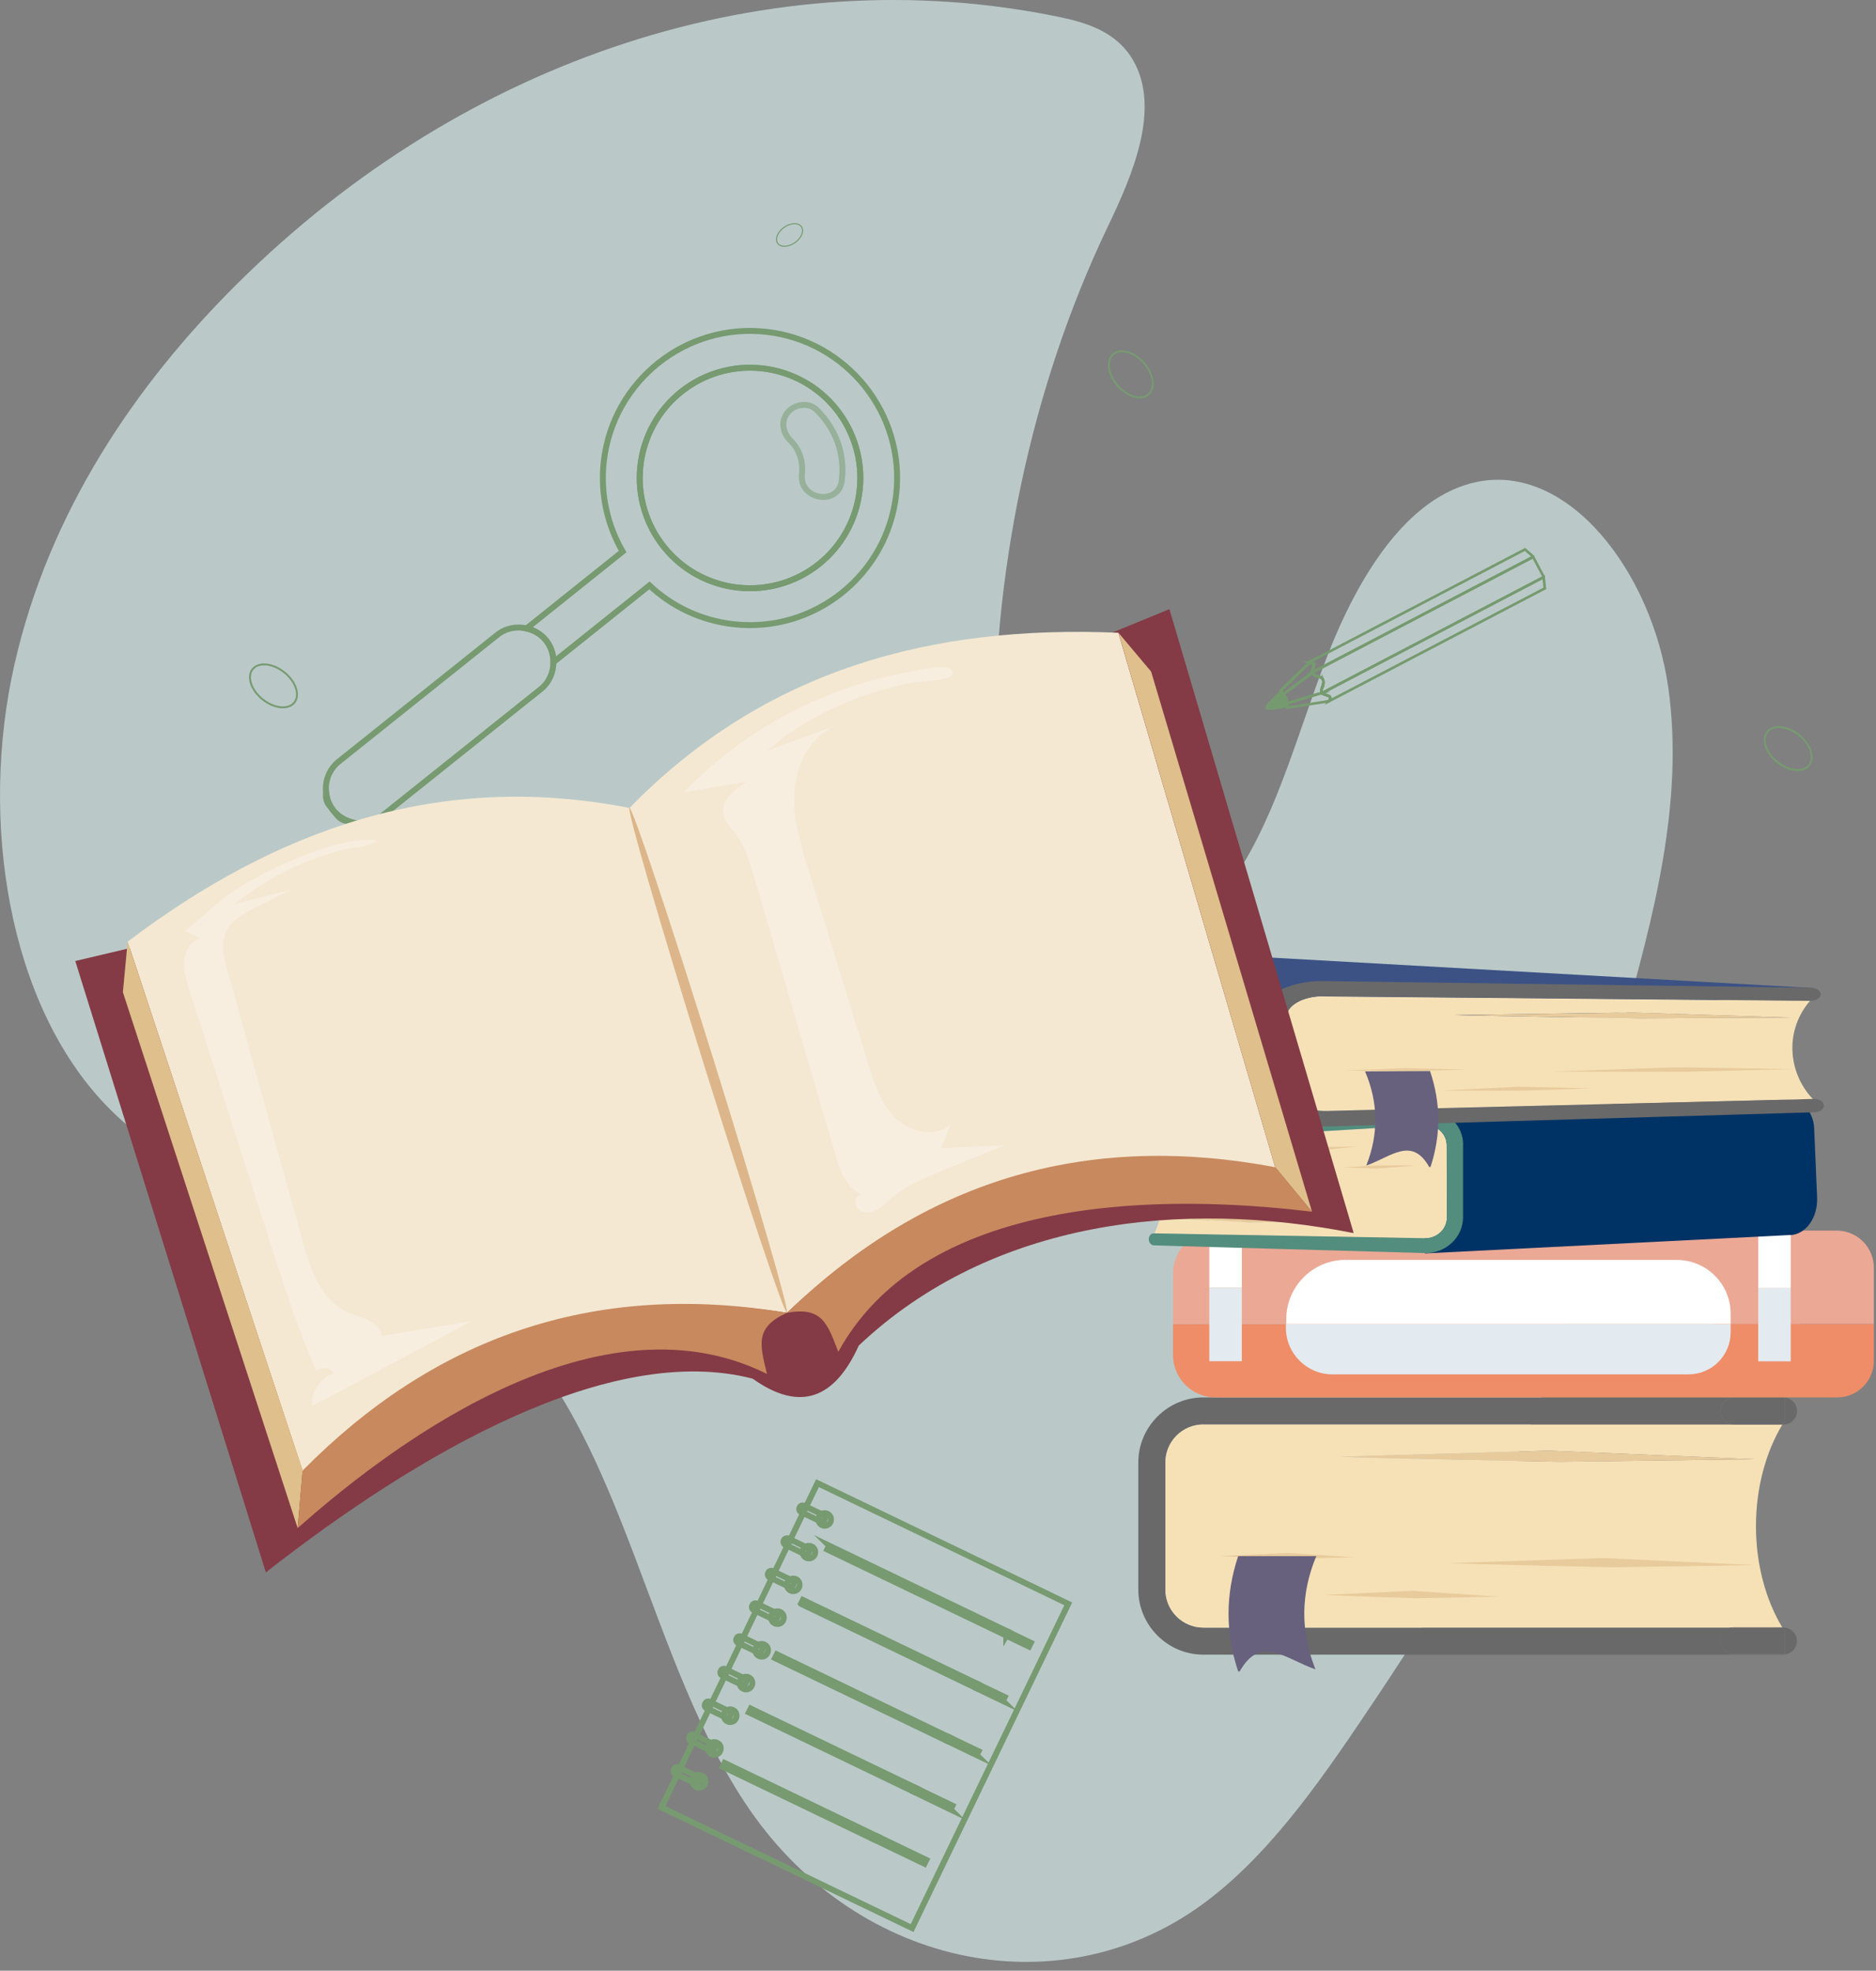
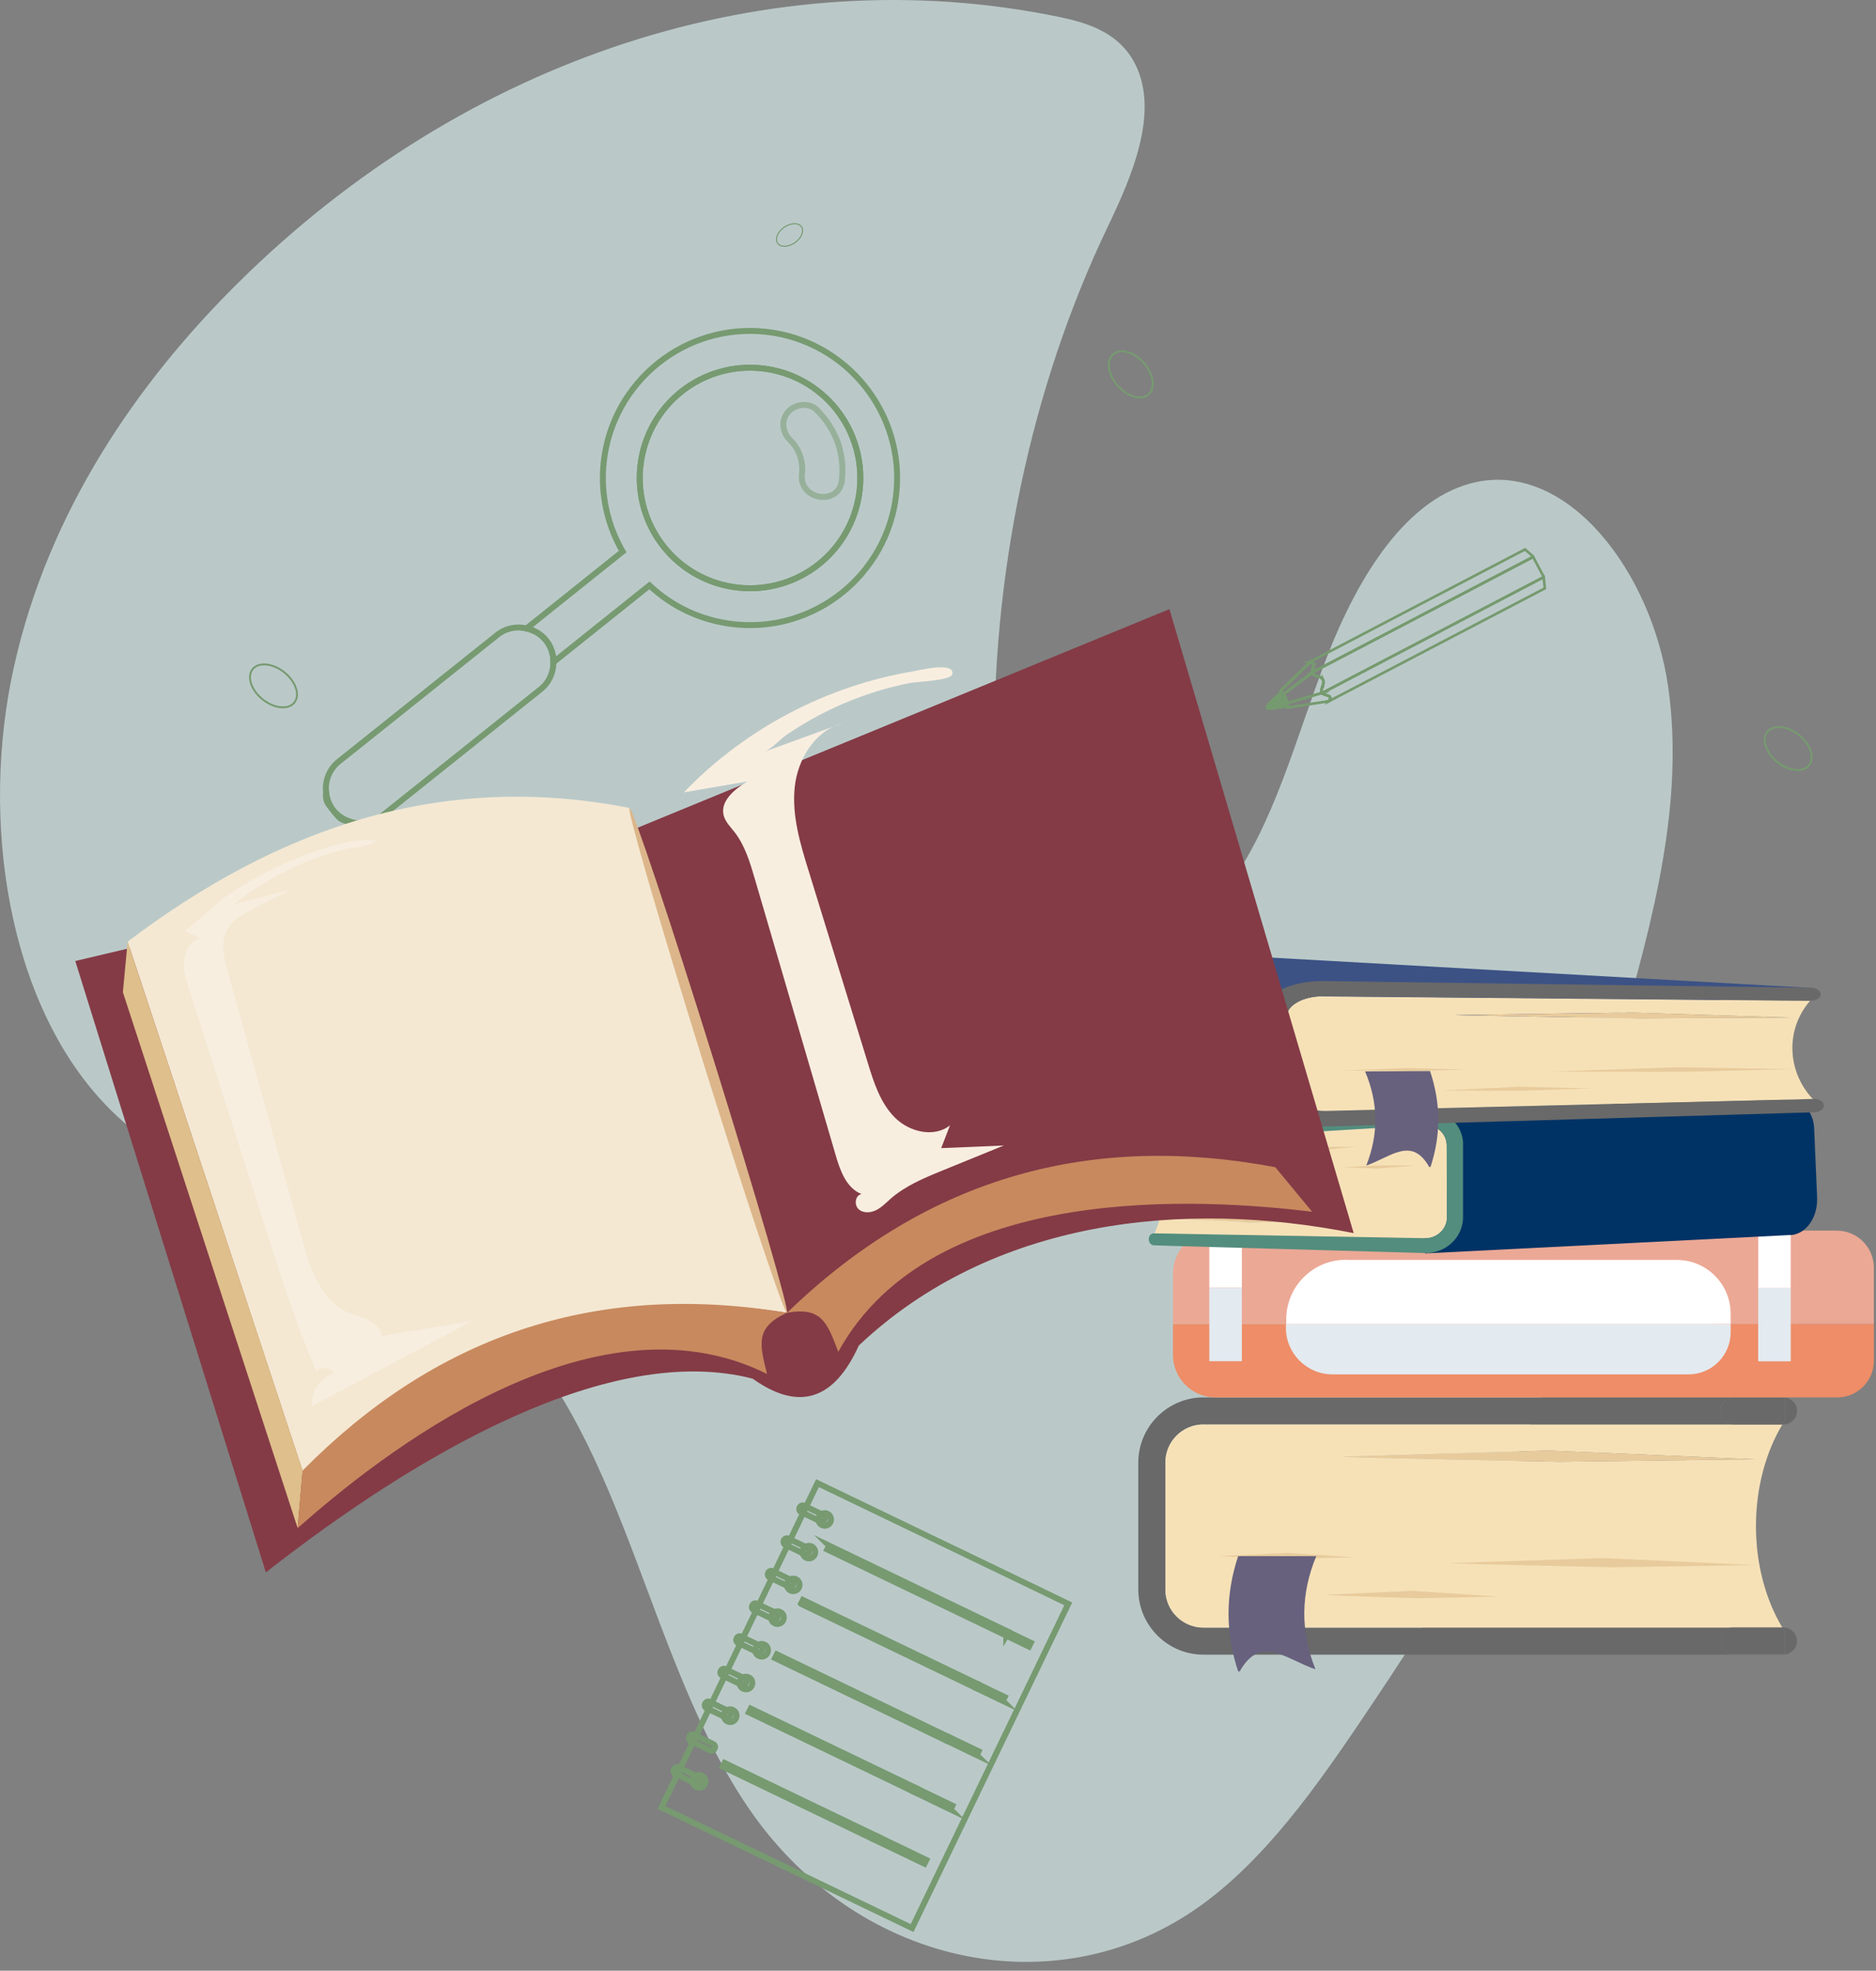
<svg xmlns="http://www.w3.org/2000/svg" width="158" height="166" viewBox="0 0 158 166" fill="none">
  <rect x="0" y="0" width="158" height="166" fill="#808080" stroke="none" />
  <g clip-path="url(#clip0_1552_7082)">
    <path d="M136.59 86.72C133.74 112.01 129 123.45 115.94 142.98C111.71 149.3 107.38 155.74 101.78 160.03C89.68 169.3 72.46 165.92 63.16 152.47C54.66 140.17 52.69 121.54 42.5 111.48C32.82 101.93 18.41 102.96 8.93 93.1C0.66 84.5 -1.73 69.05 1.2 56.05C4.12 43.05 11.53 32.29 19.95 23.93C39.23 4.78 65 -3.59 89.21 1.43C91.52 1.91 94.02 2.67 95.41 5.04C97.8 9.13 95.39 14.74 93.3 19.09C86.82 32.63 83.46 48.52 83.76 64.33C83.85 69.2 84.45 74.52 87.28 77.84C91.64 82.96 99.12 80.44 103.22 74.99C107.32 69.54 109.15 62.08 111.76 55.33C114.37 48.58 118.49 41.83 124.36 40.6C132.09 38.98 139.11 48.17 140.5 57.88C141.88 67.6 139.21 77.42 136.59 86.72Z" fill="#BAC9C8" />
    <path d="M103.15 133.26C103.41 133.35 114.43 133.69 114.43 133.69L124.57 133.48L113.86 132.75L103.15 133.26Z" fill="#E8CB9C" />
    <path d="M150.2 139.34H146.04C145.41 139.34 144.9 138.83 144.9 138.2C144.9 137.67 145.27 137.22 145.77 137.1H101.35C99.59 137.1 98.15 135.67 98.15 133.9V123.19C98.15 121.43 99.58 119.99 101.35 119.99H146.04C145.41 119.99 144.9 119.48 144.9 118.85C144.9 118.22 145.41 117.71 146.04 117.71H101.35C98.34 117.71 95.87 120.18 95.87 123.19V133.9C95.87 136.91 98.34 139.38 101.35 139.38H150.33V139.33C150.33 139.33 150.25 139.34 150.21 139.34H150.2Z" fill="#696969" />
    <path d="M150.33 117.71H150.21C150.21 117.71 150.29 117.71 150.33 117.72V117.71Z" fill="#696969" />
    <path d="M101.35 119.99C99.59 119.99 98.15 121.42 98.15 123.19V133.9C98.15 135.66 99.58 137.1 101.35 137.1H145.77C145.86 137.08 145.95 137.06 146.04 137.06H150.09C148.72 134.76 147.89 131.79 147.89 128.55C147.89 125.31 148.73 122.3 150.11 120H101.35V119.99ZM131.35 123.13C131.35 123.13 113.43 122.79 113 122.7L130.42 122.19L147.84 122.92L131.34 123.13H131.35Z" fill="#F6E1B7" />
    <path d="M113 122.7C113.43 122.79 131.35 123.13 131.35 123.13L147.85 122.92L130.43 122.19L113.01 122.7H113Z" fill="#E8CB9C" />
    <path d="M122.24 131.67C122.55 131.74 135.72 132.02 135.72 132.02L147.85 131.84L135.05 131.24L122.25 131.66L122.24 131.67Z" fill="#E8CB9C" />
    <path d="M111.63 134.34C111.81 134.4 119.32 134.63 119.32 134.63L126.23 134.49L118.93 134L111.63 134.34Z" fill="#E8CB9C" />
    <path d="M102.82 131.08C102.96 131.12 108.74 131.29 108.74 131.29L114.07 131.18L108.44 130.81L102.81 131.07L102.82 131.08Z" fill="#E8CB9C" />
    <path d="M150.11 119.99H150.21C150.84 119.99 151.35 119.48 151.35 118.85C151.35 118.26 150.9 117.78 150.33 117.72V119.65C150.26 119.76 150.18 119.87 150.11 119.99Z" fill="#696969" />
    <path d="M144.9 118.85C144.9 119.48 145.41 119.99 146.04 119.99H150.11C150.18 119.87 150.26 119.76 150.33 119.65V117.72C150.33 117.72 150.25 117.71 150.21 117.71H146.05C145.42 117.71 144.91 118.22 144.91 118.85H144.9Z" fill="#696969" />
    <path d="M150.2 137.09H150.1C150.17 137.21 150.25 137.32 150.32 137.43V139.36C150.89 139.3 151.34 138.82 151.34 138.23C151.34 137.6 150.83 137.09 150.2 137.09Z" fill="#696969" />
    <path d="M145.76 137.09C145.26 137.21 144.89 137.66 144.89 138.19C144.89 138.82 145.4 139.33 146.03 139.33H150.19C150.19 139.33 150.27 139.33 150.31 139.32V137.43C150.24 137.32 150.16 137.21 150.09 137.09H145.75H145.76Z" fill="#696969" />
    <path d="M145.76 137.09H150.1C150.1 137.09 150.09 137.06 150.08 137.05H146.03C145.93 137.05 145.84 137.07 145.76 137.09Z" fill="#F6E1B7" />
    <path d="M110.79 140.61C109.51 137.43 109.54 134.25 110.86 131.08H104.28C103.2 134.32 103.2 137.55 104.28 140.79H104.41C106.18 137.64 108.3 139.77 110.78 140.61H110.79Z" fill="#67617D" />
    <path d="M102.43 103.66H154.69C156.42 103.66 157.82 105.06 157.82 106.79V111.53H98.79V107.29C98.79 105.28 100.42 103.65 102.43 103.65V103.66Z" fill="#EBA895" />
    <path d="M147.92 106.62C149.91 106.62 151.52 108.24 151.52 110.22V111.53H144.31V110.22C144.31 108.23 145.93 106.62 147.91 106.62H147.92Z" fill="#EBA895" />
    <path d="M113.34 106.13H141.22C143.73 106.13 145.76 108.16 145.76 110.67V111.54H108.33V111.13C108.33 108.37 110.57 106.12 113.34 106.12V106.13Z" fill="white" />
    <path d="M98.79 111.54H157.82V114.63C157.82 116.33 156.44 117.71 154.74 117.71H102.37C100.39 117.71 98.79 116.1 98.79 114.13V111.55V111.54Z" fill="#EE8D67" />
    <path d="M144.32 111.54H151.53V112.28C151.53 114.27 149.91 115.88 147.93 115.88C145.94 115.88 144.33 114.26 144.33 112.28V111.54H144.32Z" fill="#EE8D67" />
    <path d="M108.3 111.54H145.76V112.22C145.76 114.18 144.17 115.77 142.21 115.77H112.22C110.06 115.77 108.3 114.01 108.3 111.85V111.53V111.54Z" fill="#E3EAF0" />
    <path d="M104.59 100.62H101.85V108.48H104.59V100.62Z" fill="white" />
    <path d="M150.82 100.641H148.08V108.501H150.82V100.641Z" fill="white" />
    <path d="M150.78 104.03L120.02 105.58L119.96 93.5L150.86 92.73C151.87 92.7 152.73 93.73 152.79 95.02L153.04 100.86C153.11 102.55 152.11 103.97 150.79 104.04L150.78 104.03Z" fill="#003365" />
    <path d="M118.93 96.98C118.78 96.94 112.83 97.02 112.83 97.02L107.85 97.35L113.13 97.5L118.93 96.98Z" fill="#E8CB9C" />
    <path d="M120.01 104.31C121.03 104.33 121.87 103.54 121.87 102.55L121.85 96.49C121.85 95.48 120.99 94.72 119.96 94.78L98.69 96.07C98.69 96.07 98.62 96.09 98.58 96.09L97.01 96.19C97.56 97.21 97.92 98.55 97.96 100.04C98 101.53 97.72 102.88 97.22 103.91L98.79 103.94L120.01 104.32V104.31ZM104.87 102.52C104.87 102.52 113.42 102.73 113.64 102.78L105.29 102.98L98.06 102.59L104.87 102.52Z" fill="#F6E1B7" />
    <path d="M113.64 102.781C113.42 102.731 104.87 102.521 104.87 102.521L98.06 102.591L105.29 102.981L113.64 102.781Z" fill="#E8CB9C" />
    <path d="M108.98 98.21C108.83 98.18 102.88 98.26 102.88 98.26L97.95 98.52L103.18 98.62L108.98 98.21Z" fill="#E8CB9C" />
    <path d="M114.28 96.6C114.19 96.57 110.37 96.64 110.37 96.64L107.07 96.87L110.56 96.95L114.28 96.59V96.6Z" fill="#E8CB9C" />
    <path d="M119.13 98.18C119.05 98.16 115.84 98.18 115.84 98.18L113.03 98.33L116 98.43L119.13 98.19V98.18Z" fill="#E8CB9C" />
    <path d="M123.23 96.43C123.23 94.69 121.73 93.37 119.95 93.49L96.88 95.13C96.66 95.17 96.5 95.4 96.51 95.67C96.51 95.96 96.72 96.18 96.96 96.16H97L98.68 96.06L119.95 94.77C120.98 94.71 121.84 95.48 121.84 96.48L121.86 102.54C121.86 103.53 121.02 104.32 120 104.3L98.78 103.92L97.21 103.89H97.17C96.93 103.89 96.75 104.11 96.75 104.39C96.75 104.65 96.93 104.87 97.15 104.9C97.17 104.9 97.18 104.9 97.2 104.9L98.8 104.95L119.99 105.55C121.75 105.6 123.22 104.24 123.22 102.53V96.4L123.23 96.43Z" fill="#538D7D" />
    <path d="M98.69 96.07L97.01 96.17C97.01 96.17 97.01 96.18 97.01 96.19L98.58 96.09C98.58 96.09 98.65 96.08 98.69 96.07Z" fill="#F6E1B7" />
    <path d="M152.58 83.22L103.26 80.45L103.46 89.46L152.58 83.22Z" fill="#3C5285" />
    <path d="M113.44 91.39C113.7 91.43 123.97 91.44 123.97 91.44L132.78 91.17L123.44 90.94L113.44 91.39Z" fill="#E8CB9C" />
    <path d="M111.46 83.92C109.72 83.9 108.31 84.71 108.34 85.72L108.52 91.84C108.55 92.85 110 93.63 111.74 93.59L149.52 92.66C149.59 92.65 149.65 92.64 149.72 92.64L152.67 92.57C151.65 91.48 151.01 90.04 150.96 88.46C150.91 86.88 151.48 85.42 152.44 84.31L149.48 84.28L111.45 83.93L111.46 83.92ZM138.21 85.78C138.21 85.78 122.9 85.55 122.51 85.5L137.45 85.29L150.86 85.71L138.21 85.78Z" fill="#F6E1B7" />
    <path d="M122.51 85.5C122.9 85.55 138.21 85.78 138.21 85.78L150.86 85.71L137.45 85.29L122.51 85.5Z" fill="#E8CB9C" />
    <path d="M130.78 90.26C131.05 90.29 141.82 90.28 141.82 90.28L150.99 90.06L141.28 89.9L130.79 90.26H130.78Z" fill="#E8CB9C" />
    <path d="M121.44 91.85C121.6 91.88 128.3 91.87 128.3 91.87L134.18 91.68L127.96 91.54L121.45 91.85H121.44Z" fill="#E8CB9C" />
    <path d="M113.08 90.171C113.21 90.191 118.72 90.221 118.72 90.221L123.6 90.101L118.43 89.971L113.07 90.181L113.08 90.171Z" fill="#E8CB9C" />
    <path d="M153.6 93.1C153.6 92.8 153.22 92.561 152.77 92.57H152.7H152.69L149.54 92.65L111.76 93.581C110.02 93.621 108.57 92.841 108.54 91.831L108.36 85.71C108.33 84.701 109.74 83.9 111.48 83.91L149.51 84.26L152.47 84.29H152.54C152.99 84.29 153.35 84.05 153.34 83.751C153.34 83.471 153 83.231 152.59 83.201C152.56 83.201 152.53 83.201 152.5 83.201L149.47 83.16L111.44 82.641C108.45 82.6 106 83.99 106.05 85.721L106.23 91.891C106.28 93.63 108.81 94.971 111.8 94.891L152.9 93.691C153.31 93.65 153.62 93.41 153.61 93.121L153.6 93.1Z" fill="#696969" />
    <path d="M149.53 92.651L152.68 92.571H152.69C152.69 92.571 152.68 92.561 152.67 92.551L149.72 92.621C149.65 92.621 149.58 92.631 149.52 92.641L149.53 92.651Z" fill="#F6E1B7" />
    <path d="M115.07 98.18C116.12 95.53 116.09 92.89 114.97 90.25L120.44 90.22C121.35 92.91 121.37 95.6 120.48 98.3H120.37C118.89 95.68 117.13 97.47 115.07 98.18Z" fill="#67617D" />
    <path d="M71.542 44.285C73.763 39.659 71.814 34.109 67.189 31.889C62.563 29.668 57.014 31.617 54.793 36.242C52.572 40.867 54.521 46.417 59.146 48.638C63.771 50.858 69.321 48.91 71.542 44.285Z" stroke="#779A71" stroke-width="0.5" stroke-miterlimit="10" />
    <path d="M28.43 68.711C28.66 69.001 29.01 69.161 29.36 69.171C28.87 68.991 28.42 68.691 28.07 68.261L28.43 68.711Z" stroke="#779A71" stroke-width="0.5" stroke-miterlimit="10" />
    <path d="M27.71 67.811L28.07 68.261C27.72 67.831 27.53 67.321 27.47 66.801C27.41 67.141 27.47 67.511 27.71 67.801V67.811Z" stroke="#779A71" stroke-width="0.5" stroke-miterlimit="10" />
    <path d="M75.48 41.641C76.24 34.851 71.33 28.711 64.54 27.951C57.75 27.191 51.61 32.101 50.85 38.891C50.55 41.621 51.16 44.251 52.44 46.461L44.34 52.941C44.97 53.081 45.56 53.411 45.99 53.951C46.42 54.491 46.62 55.141 46.61 55.781L54.7 49.311C56.58 51.081 59.03 52.271 61.79 52.581C68.58 53.341 74.72 48.431 75.48 41.641ZM62.14 49.491C57.04 48.921 53.37 44.331 53.94 39.231C54.51 34.131 59.1 30.461 64.2 31.031C69.3 31.601 72.97 36.191 72.4 41.291C71.83 46.391 67.24 50.061 62.14 49.491Z" stroke="#779A71" stroke-width="0.5" stroke-miterlimit="10" />
    <path d="M46.61 55.771C46.61 55.131 46.42 54.481 45.99 53.941C45.56 53.401 44.97 53.071 44.34 52.931C43.5 52.741 42.59 52.911 41.88 53.481L28.53 64.151C27.71 64.811 27.34 65.831 27.47 66.811C27.53 67.331 27.73 67.831 28.07 68.271C28.42 68.701 28.87 69.001 29.36 69.181C30.29 69.521 31.36 69.391 32.18 68.731L45.53 58.061C46.25 57.491 46.61 56.641 46.61 55.781V55.771Z" stroke="#779A71" stroke-width="0.5" stroke-miterlimit="10" />
    <path opacity="0.52" d="M68.74 34.491C68.09 33.851 66.89 34.061 66.35 34.731C65.72 35.491 65.93 36.481 66.59 37.121C67.33 37.851 67.66 38.921 67.54 39.941C67.29 42.111 70.64 42.651 70.9 40.471C71.17 38.191 70.38 36.091 68.75 34.491H68.74Z" stroke="#779A71" stroke-width="0.5" stroke-miterlimit="10" />
    <path d="M86.8 133.571L68.85 124.931L55.71 152.251L68.16 158.241L76.82 162.411L89.97 135.101L86.8 133.571Z" stroke="#779A71" stroke-width="0.5" stroke-miterlimit="10" />
    <path d="M69.46 128.521C69.753 128.521 69.99 128.284 69.99 127.991C69.99 127.698 69.753 127.461 69.46 127.461C69.167 127.461 68.93 127.698 68.93 127.991C68.93 128.284 69.167 128.521 69.46 128.521Z" stroke="#779A71" stroke-width="0.5" stroke-miterlimit="10" />
    <path d="M69.32 127.603L67.734 126.84C67.589 126.77 67.416 126.831 67.347 126.975L67.342 126.984C67.273 127.129 67.333 127.302 67.478 127.371L69.064 128.134C69.208 128.204 69.381 128.143 69.451 127.999L69.455 127.99C69.525 127.846 69.464 127.672 69.32 127.603Z" stroke="#779A71" stroke-width="0.5" stroke-miterlimit="10" />
    <path d="M68.13 131.271C68.423 131.271 68.66 131.034 68.66 130.741C68.66 130.448 68.423 130.211 68.13 130.211C67.837 130.211 67.6 130.448 67.6 130.741C67.6 131.034 67.837 131.271 68.13 131.271Z" stroke="#779A71" stroke-width="0.5" stroke-miterlimit="10" />
    <path d="M67.993 130.368L66.407 129.604C66.263 129.535 66.09 129.596 66.02 129.74L66.016 129.749C65.946 129.893 66.007 130.066 66.151 130.136L67.737 130.899C67.882 130.969 68.055 130.908 68.124 130.764L68.129 130.755C68.198 130.61 68.138 130.437 67.993 130.368Z" stroke="#779A71" stroke-width="0.5" stroke-miterlimit="10" />
    <path d="M66.81 134.031C67.103 134.031 67.34 133.793 67.34 133.501C67.34 133.208 67.103 132.971 66.81 132.971C66.517 132.971 66.28 133.208 66.28 133.501C66.28 133.793 66.517 134.031 66.81 134.031Z" stroke="#779A71" stroke-width="0.5" stroke-miterlimit="10" />
    <path d="M66.672 133.109L65.086 132.345C64.942 132.276 64.769 132.337 64.699 132.481L64.695 132.49C64.625 132.634 64.686 132.808 64.83 132.877L66.416 133.64C66.561 133.71 66.734 133.649 66.803 133.505L66.808 133.496C66.877 133.351 66.817 133.178 66.672 133.109Z" stroke="#779A71" stroke-width="0.5" stroke-miterlimit="10" />
    <path d="M65.25 136.741C65.52 136.871 65.84 136.761 65.96 136.491C66.09 136.221 65.98 135.901 65.71 135.781C65.44 135.661 65.12 135.761 65 136.031C64.87 136.301 64.98 136.621 65.25 136.741Z" stroke="#779A71" stroke-width="0.5" stroke-miterlimit="10" />
    <path d="M63.385 135.194L63.346 135.275C63.286 135.399 63.339 135.549 63.463 135.608L65.121 136.406C65.245 136.466 65.395 136.414 65.455 136.289L65.494 136.208C65.553 136.084 65.501 135.934 65.377 135.874L63.719 135.077C63.594 135.017 63.445 135.069 63.385 135.194Z" stroke="#779A71" stroke-width="0.5" stroke-miterlimit="10" />
    <path d="M63.92 139.491C64.19 139.621 64.51 139.511 64.63 139.241C64.76 138.971 64.65 138.651 64.38 138.531C64.11 138.401 63.79 138.511 63.67 138.781C63.54 139.051 63.65 139.371 63.92 139.491Z" stroke="#779A71" stroke-width="0.5" stroke-miterlimit="10" />
    <path d="M62.065 137.965L62.026 138.046C61.966 138.171 62.019 138.32 62.143 138.38L63.801 139.178C63.925 139.238 64.075 139.185 64.135 139.061L64.174 138.98C64.234 138.855 64.181 138.706 64.057 138.646L62.399 137.848C62.274 137.788 62.125 137.841 62.065 137.965Z" stroke="#779A71" stroke-width="0.5" stroke-miterlimit="10" />
    <path d="M62.6 142.251C62.87 142.381 63.19 142.271 63.31 142.001C63.44 141.731 63.33 141.411 63.06 141.291C62.79 141.161 62.47 141.271 62.35 141.541C62.22 141.811 62.33 142.131 62.6 142.251Z" stroke="#779A71" stroke-width="0.5" stroke-miterlimit="10" />
    <path d="M60.731 140.707L60.692 140.788C60.632 140.913 60.684 141.062 60.809 141.122L62.467 141.92C62.591 141.98 62.74 141.928 62.8 141.803L62.839 141.722C62.899 141.598 62.847 141.448 62.722 141.388L61.064 140.59C60.94 140.531 60.791 140.583 60.731 140.707Z" stroke="#779A71" stroke-width="0.5" stroke-miterlimit="10" />
    <path d="M61.27 145.001C61.54 145.131 61.86 145.021 61.98 144.751C62.11 144.481 62 144.161 61.73 144.041C61.46 143.911 61.14 144.021 61.02 144.291C60.9 144.561 61 144.881 61.27 145.001Z" stroke="#779A71" stroke-width="0.5" stroke-miterlimit="10" />
    <path d="M59.412 143.465L59.373 143.546C59.313 143.671 59.366 143.82 59.49 143.88L61.148 144.678C61.273 144.737 61.422 144.685 61.482 144.561L61.521 144.479C61.581 144.355 61.528 144.206 61.404 144.146L59.746 143.348C59.621 143.288 59.472 143.341 59.412 143.465Z" stroke="#779A71" stroke-width="0.5" stroke-miterlimit="10" />
-     <path d="M59.94 147.761C60.21 147.891 60.53 147.781 60.65 147.511C60.78 147.241 60.67 146.921 60.4 146.801C60.13 146.671 59.81 146.781 59.69 147.051C59.57 147.321 59.67 147.641 59.94 147.761Z" stroke="#779A71" stroke-width="0.5" stroke-miterlimit="10" />
    <path d="M58.094 146.236L58.055 146.317C57.995 146.441 58.047 146.591 58.172 146.65L59.829 147.449C59.954 147.509 60.103 147.456 60.163 147.332L60.202 147.251C60.262 147.126 60.21 146.977 60.085 146.917L58.427 146.119C58.303 146.059 58.154 146.111 58.094 146.236Z" stroke="#779A71" stroke-width="0.5" stroke-miterlimit="10" />
    <path d="M58.65 150.531C58.92 150.661 59.24 150.551 59.36 150.281C59.49 150.011 59.38 149.691 59.11 149.571C58.84 149.441 58.52 149.551 58.4 149.821C58.28 150.091 58.38 150.411 58.65 150.531Z" stroke="#779A71" stroke-width="0.5" stroke-miterlimit="10" />
    <path d="M56.791 148.99L56.752 149.071C56.692 149.195 56.744 149.344 56.869 149.404L58.527 150.202C58.651 150.262 58.801 150.209 58.861 150.085L58.9 150.004C58.959 149.879 58.907 149.73 58.783 149.67L57.124 148.873C57 148.813 56.851 148.865 56.791 148.99Z" stroke="#779A71" stroke-width="0.5" stroke-miterlimit="10" />
    <path d="M69.83 130.2L69.67 130.52L84.74 137.77C84.8 137.67 84.87 137.56 84.93 137.46L69.82 130.19L69.83 130.2Z" stroke="#779A71" stroke-width="0.5" stroke-miterlimit="10" />
    <path d="M84.75 137.78L86.66 138.7L86.82 138.38L84.94 137.48C84.88 137.58 84.81 137.69 84.75 137.79V137.78Z" stroke="#779A71" stroke-width="0.5" stroke-miterlimit="10" />
    <path d="M84.46 143.271L84.62 142.951L82.39 141.881C82.33 141.991 82.27 142.091 82.22 142.201L84.47 143.281L84.46 143.271Z" stroke="#779A71" stroke-width="0.5" stroke-miterlimit="10" />
    <path d="M67.47 135.101L82.21 142.191C82.27 142.081 82.33 141.98 82.38 141.87L67.62 134.771L67.46 135.09L67.47 135.101Z" stroke="#779A71" stroke-width="0.5" stroke-miterlimit="10" />
    <path d="M82.26 147.84L82.42 147.52L79.92 146.32C79.86 146.42 79.8 146.53 79.74 146.63L82.27 147.85L82.26 147.84Z" stroke="#779A71" stroke-width="0.5" stroke-miterlimit="10" />
    <path d="M65.27 139.671L79.73 146.631C79.79 146.531 79.85 146.421 79.91 146.321L65.43 139.351L65.27 139.671Z" stroke="#779A71" stroke-width="0.5" stroke-miterlimit="10" />
    <path d="M63.07 144.241L76.97 150.931C77.04 150.831 77.11 150.731 77.18 150.631L63.23 143.921L63.07 144.241Z" stroke="#779A71" stroke-width="0.5" stroke-miterlimit="10" />
    <path d="M80.06 152.421L80.22 152.101L77.19 150.641C77.12 150.741 77.05 150.841 76.98 150.941L80.07 152.431L80.06 152.421Z" stroke="#779A71" stroke-width="0.5" stroke-miterlimit="10" />
    <path d="M77.86 156.991L78.02 156.671L73.86 154.671C73.77 154.761 73.68 154.851 73.59 154.941L77.86 156.991Z" stroke="#779A71" stroke-width="0.5" stroke-miterlimit="10" />
    <path d="M60.87 148.821L73.59 154.941C73.68 154.851 73.77 154.761 73.86 154.671L61.03 148.501L60.87 148.821Z" stroke="#779A71" stroke-width="0.5" stroke-miterlimit="10" />
    <path d="M150.82 108.5H148.08V114.67H150.82V108.5Z" fill="#E3EAF0" />
    <path d="M104.59 108.49H101.85V114.66H104.59V108.49Z" fill="#E3EAF0" />
    <path d="M6.34 80.951L53.56 69.781L98.49 51.31L114.01 103.871C99.65 101.021 83.59 102.701 72.33 113.341C70.32 117.781 67.42 119.001 63.39 116.131C51.39 113.021 35.23 122.391 22.39 132.451L6.34 80.951Z" fill="#843B46" />
-     <path d="M53.02 68.061L66.28 110.581C77.99 99.521 91.68 95.341 107.47 98.571L94.19 53.301C78.56 52.631 64.42 56.341 53.01 68.071L53.02 68.061Z" fill="#F4E8D3" />
-     <path d="M96.95 56.571L94.2 53.301L107.4 98.321L110.5 102.071L96.95 56.571Z" fill="#DFBF8B" />
    <path d="M70.6 113.871C69.67 111.411 69.19 110.061 66.29 110.581C78.32 98.921 92.16 95.441 107.41 98.321L110.51 102.071C101.61 100.991 78.58 99.361 70.6 113.871Z" fill="#C8895E" />
    <path d="M53.02 68.06L66.28 110.58C50.36 108.14 36.72 112.48 25.56 124.12L10.75 79.32C23.23 69.88 36.97 64.9 53.02 68.06Z" fill="#F4E8D3" />
    <path d="M10.35 83.58L10.75 79.32L25.49 123.87L25.07 128.72L10.35 83.58Z" fill="#DFBF8B" />
    <path d="M64.6 115.74C63.97 113.19 63.59 111.81 66.28 110.58C49.75 107.82 36.39 112.83 25.49 123.87L25.07 128.72C31.78 122.77 49.79 108.34 64.61 115.74H64.6Z" fill="#C8895E" />
    <path d="M64.3 63.351L70.94 60.931C68.63 61.541 67.17 63.961 66.93 66.331C66.69 68.701 67.39 71.061 68.1 73.341C69.77 78.751 71.43 84.161 73.1 89.571C73.6 91.211 74.15 92.911 75.36 94.131C76.57 95.351 78.67 95.861 80.01 94.791C79.76 95.431 79.52 96.071 79.27 96.711C81.03 96.641 82.78 96.571 84.54 96.491C82.82 97.191 81.11 97.891 79.39 98.591C77.84 99.221 76.26 99.881 75 100.981C74.61 101.331 74.24 101.721 73.76 101.951C73.28 102.181 72.66 102.201 72.29 101.831C71.92 101.461 72.04 100.671 72.56 100.581C71.29 100.091 70.76 98.611 70.38 97.301C68.11 89.541 65.84 81.781 63.57 74.021C63.16 72.631 62.74 71.201 61.84 70.061C61.5 69.631 61.09 69.221 60.95 68.691C60.64 67.481 61.86 66.481 62.93 65.831C61.15 66.131 59.37 66.441 57.6 66.741C62.73 61.401 69.6 57.771 76.9 56.551C77.37 56.471 80.42 55.701 80.21 56.781C80.1 57.341 77.21 57.411 76.58 57.541C73.7 58.121 70.91 59.151 68.35 60.591C67.63 61.001 66.93 61.431 66.24 61.901C65.66 62.301 64.97 63.111 64.33 63.341L64.3 63.351Z" fill="#F8EEE0" />
    <path d="M66.276 110.582C66.514 110.508 63.736 100.926 60.073 89.179C56.41 77.432 53.248 67.969 53.011 68.043C52.773 68.117 55.551 77.7 59.214 89.447C62.877 101.193 66.039 110.656 66.276 110.582Z" fill="#DCB68A" />
    <path d="M19.7 76.171C21.29 75.77 22.88 75.361 24.47 74.96C23.47 75.471 22.46 75.971 21.46 76.481C20.52 76.951 19.52 77.49 19.06 78.441C18.56 79.481 18.86 80.71 19.17 81.82C21.27 89.391 23.37 96.951 25.47 104.52C26.12 106.87 27 109.5 29.22 110.52C29.79 110.78 30.41 110.91 30.97 111.19C31.53 111.47 32.06 111.92 32.17 112.54C34.69 112.12 37.21 111.7 39.73 111.28C35.24 113.67 30.76 116.06 26.27 118.44C26.19 117.26 26.98 116.08 28.09 115.69C27.85 115.17 27.03 115.07 26.66 115.5C25.1 111.96 23.91 108.26 22.73 104.58C20.47 97.501 18.2 90.421 15.94 83.341C15.69 82.55 15.43 81.74 15.51 80.921C15.59 80.1 16.08 79.251 16.87 79.031C16.43 78.82 16 78.611 15.56 78.41C15.66 78.46 18.64 75.781 19 75.531C20.27 74.641 21.62 73.861 23.02 73.191C25.47 72.031 28.95 70.57 31.71 70.77C31.17 71.371 29.71 71.35 28.95 71.55C27.83 71.841 26.72 72.21 25.65 72.66C23.51 73.55 21.49 74.74 19.68 76.201L19.7 76.171Z" fill="#F8EEE0" />
    <path d="M111.35 58.37C111.46 58.55 111.91 58.55 112 58.7C112.07 58.8 112.02 58.93 111.92 59.07L130.11 49.56L130.01 48.62L111.35 58.38V58.37Z" stroke="#769A6F" stroke-width="0.22" stroke-miterlimit="10" />
    <path d="M110.3 55.79C110.3 55.79 110.38 55.81 110.41 55.82C110.41 55.82 110.43 55.82 110.44 55.82C110.46 55.82 110.48 55.83 110.5 55.84C110.5 55.84 110.51 55.84 110.52 55.85C110.53 55.85 110.55 55.87 110.56 55.87C110.56 55.87 110.56 55.87 110.58 55.88C110.59 55.88 110.6 55.9 110.61 55.91C110.61 55.91 110.61 55.91 110.61 55.92C110.61 55.93 110.62 55.94 110.63 55.95C110.63 55.95 110.63 55.95 110.63 55.96C110.63 55.97 110.63 55.99 110.63 56C110.63 56.16 110.46 56.38 110.51 56.63L129.12 46.9V46.88L128.44 46.28L110.28 55.77L110.3 55.79Z" stroke="#769A6F" stroke-width="0.22" stroke-miterlimit="10" />
    <path d="M110.53 56.65C110.53 56.65 110.53 56.67 110.53 56.68C110.56 56.77 110.62 56.82 110.71 56.87C110.77 56.9 110.85 56.93 110.92 56.95C110.94 56.95 110.97 56.97 111 56.97C111.05 56.99 111.1 57 111.15 57.02C111.17 57.02 111.2 57.04 111.22 57.05C111.29 57.08 111.34 57.12 111.38 57.17C111.41 57.2 111.43 57.24 111.44 57.29C111.47 57.36 111.47 57.44 111.47 57.51C111.47 57.58 111.45 57.66 111.42 57.73C111.38 57.87 111.32 58.01 111.3 58.14C111.3 58.22 111.3 58.3 111.35 58.37L130.01 48.61V48.59L129.13 46.92L110.52 56.65H110.53Z" stroke="#769A6F" stroke-width="0.22" stroke-miterlimit="10" />
    <path d="M108.43 59.59C108.46 59.52 108.45 59.44 108.41 59.36C108.39 59.32 108.36 59.29 108.33 59.26C108.41 59.13 108.43 58.96 108.33 58.78C108.25 58.63 108.14 58.55 108.02 58.52C108.02 58.52 108.02 58.52 108.02 58.51C108.02 58.45 108.02 58.38 107.98 58.31C107.95 58.25 107.9 58.2 107.85 58.17L106.76 59.23C106.44 59.63 106.53 59.82 107.06 59.8L111.71 59.1L108.43 59.6V59.59Z" fill="#769A6F" />
    <path d="M112 58.7C112.07 58.8 112.02 58.93 111.92 59.07C112.02 58.94 112.08 58.81 112 58.7Z" stroke="#769A6F" stroke-width="0.22" stroke-miterlimit="10" />
    <path d="M111.71 59.09L111.92 59.06L111.71 59.09Z" stroke="#769A6F" stroke-width="0.22" stroke-miterlimit="10" />
    <path d="M110.61 55.92C110.61 55.92 110.61 55.92 110.61 55.93C110.61 55.93 110.61 55.93 110.61 55.92Z" stroke="#769A6F" stroke-width="0.22" stroke-miterlimit="10" />
    <path d="M110.63 55.971C110.63 55.971 110.63 55.971 110.63 55.981C110.63 55.981 110.63 55.981 110.63 55.971Z" stroke="#769A6F" stroke-width="0.22" stroke-miterlimit="10" />
    <path d="M110.5 55.851C110.5 55.851 110.51 55.851 110.52 55.861C110.52 55.861 110.51 55.861 110.5 55.851Z" stroke="#769A6F" stroke-width="0.22" stroke-miterlimit="10" />
    <path d="M110.57 55.88C110.57 55.88 110.57 55.88 110.59 55.89C110.59 55.89 110.59 55.89 110.57 55.88Z" stroke="#769A6F" stroke-width="0.22" stroke-miterlimit="10" />
    <path d="M110.42 55.81C110.42 55.81 110.44 55.81 110.45 55.81C110.45 55.81 110.43 55.81 110.42 55.81Z" stroke="#769A6F" stroke-width="0.22" stroke-miterlimit="10" />
    <path d="M110.53 56.68C110.53 56.68 110.53 56.66 110.53 56.65C110.53 56.65 110.53 56.67 110.53 56.68Z" stroke="#769A6F" stroke-width="0.22" stroke-miterlimit="10" />
    <path d="M111.21 57.05C111.28 57.08 111.33 57.12 111.37 57.17C111.33 57.12 111.27 57.08 111.21 57.05Z" stroke="#769A6F" stroke-width="0.22" stroke-miterlimit="10" />
    <path d="M111.46 57.511C111.46 57.581 111.44 57.661 111.41 57.731C111.43 57.661 111.45 57.591 111.46 57.511Z" stroke="#769A6F" stroke-width="0.22" stroke-miterlimit="10" />
    <path d="M110.71 56.87C110.77 56.9 110.85 56.93 110.92 56.95" stroke="#769A6F" stroke-width="0.22" stroke-miterlimit="10" />
    <path d="M111.14 57.021C111.14 57.021 111.04 56.991 110.99 56.971C111.04 56.991 111.09 57.001 111.14 57.021Z" stroke="#769A6F" stroke-width="0.22" stroke-miterlimit="10" />
    <path d="M111.3 58.131C111.31 58.001 111.37 57.871 111.42 57.721C111.38 57.861 111.32 58.001 111.3 58.131Z" stroke="#769A6F" stroke-width="0.22" stroke-miterlimit="10" />
    <path d="M111.33 58.38L111.36 58.37H111.35L111.33 58.38Z" stroke="#769A6F" stroke-width="0.22" stroke-miterlimit="10" />
    <path d="M111.43 57.29C111.43 57.29 111.4 57.2 111.37 57.17C111.33 57.12 111.27 57.08 111.21 57.05C111.19 57.04 111.16 57.03 111.14 57.02C111.09 57 111.04 56.99 110.99 56.97C110.96 56.97 110.94 56.95 110.91 56.95C110.84 56.93 110.76 56.9 110.7 56.87C110.62 56.83 110.55 56.77 110.52 56.68C110.52 56.67 110.52 56.66 110.52 56.65L110.45 56.7L108.01 58.51C108.01 58.51 108.01 58.51 108.01 58.52C108.13 58.55 108.25 58.63 108.32 58.78C108.41 58.96 108.39 59.13 108.32 59.26L111.32 58.37H111.34C111.29 58.29 111.28 58.21 111.29 58.12C111.3 57.99 111.36 57.86 111.41 57.71C111.43 57.64 111.45 57.57 111.46 57.49C111.46 57.42 111.46 57.34 111.43 57.27V57.29Z" stroke="#769A6F" stroke-width="0.22" stroke-miterlimit="10" />
    <path d="M112 58.7C111.92 58.55 111.46 58.55 111.35 58.37C111.46 58.55 111.91 58.55 112 58.7Z" stroke="#769A6F" stroke-width="0.22" stroke-miterlimit="10" />
    <path d="M112 58.7C111.92 58.55 111.46 58.55 111.35 58.37H111.33L108.33 59.27C108.36 59.29 108.39 59.33 108.41 59.37C108.45 59.45 108.46 59.53 108.43 59.6L111.71 59.1L111.92 59.07C112.02 58.94 112.08 58.81 112 58.7Z" stroke="#769A6F" stroke-width="0.22" stroke-miterlimit="10" />
    <path d="M107.855 58.17L110.093 55.996L107.855 58.17Z" stroke="#769A6F" stroke-width="0.22" stroke-miterlimit="10" />
    <path d="M110.58 55.9C110.58 55.9 110.6 55.92 110.61 55.93C110.61 55.93 110.59 55.91 110.58 55.9Z" stroke="#769A6F" stroke-width="0.22" stroke-miterlimit="10" />
    <path d="M110.53 55.86C110.53 55.86 110.56 55.88 110.57 55.88C110.56 55.88 110.54 55.86 110.53 55.86Z" stroke="#769A6F" stroke-width="0.22" stroke-miterlimit="10" />
    <path d="M110.44 55.82C110.44 55.82 110.48 55.83 110.5 55.84C110.48 55.84 110.46 55.82 110.44 55.82Z" stroke="#769A6F" stroke-width="0.22" stroke-miterlimit="10" />
    <path d="M110.134 55.762L110.273 56.028L110.134 55.762Z" stroke="#769A6F" stroke-width="0.22" stroke-miterlimit="10" />
    <path d="M110.42 55.81C110.42 55.81 110.35 55.79 110.31 55.78C110.31 55.78 110.39 55.8 110.42 55.81Z" stroke="#769A6F" stroke-width="0.22" stroke-miterlimit="10" />
    <path d="M110.64 55.98C110.64 55.98 110.64 56.011 110.64 56.02C110.64 56.011 110.64 55.99 110.64 55.98Z" stroke="#769A6F" stroke-width="0.22" stroke-miterlimit="10" />
    <path d="M110.53 56.651C110.48 56.401 110.65 56.181 110.65 56.02" stroke="#769A6F" stroke-width="0.22" stroke-miterlimit="10" />
    <path d="M110.62 55.94C110.62 55.94 110.63 55.96 110.64 55.97C110.64 55.96 110.63 55.95 110.62 55.94Z" stroke="#769A6F" stroke-width="0.22" stroke-miterlimit="10" />
    <path d="M110.64 55.98C110.64 55.98 110.64 55.98 110.64 55.971C110.64 55.961 110.63 55.95 110.62 55.941C110.62 55.941 110.62 55.941 110.62 55.931C110.62 55.931 110.6 55.91 110.59 55.901C110.59 55.901 110.59 55.901 110.57 55.891C110.56 55.891 110.54 55.87 110.53 55.87C110.53 55.87 110.52 55.87 110.51 55.861C110.49 55.861 110.47 55.84 110.45 55.84C110.45 55.84 110.43 55.84 110.42 55.84C110.39 55.84 110.35 55.821 110.31 55.81L110.1 56.02L107.86 58.191C107.86 58.191 107.95 58.27 107.99 58.331C108.03 58.401 108.04 58.471 108.03 58.531L110.47 56.721L110.55 56.67C110.5 56.42 110.67 56.2 110.67 56.041C110.67 56.031 110.67 56.011 110.67 56.001L110.64 55.98Z" stroke="#769A6F" stroke-width="0.22" stroke-miterlimit="10" />
    <path d="M110.45 56.69L110.46 56.7L110.53 56.65L110.45 56.69Z" stroke="#769A6F" stroke-width="0.22" stroke-miterlimit="10" />
    <path d="M152.363 64.457C152.866 63.827 152.487 62.688 151.516 61.912C150.545 61.137 149.35 61.019 148.847 61.649C148.343 62.279 148.723 63.419 149.694 64.194C150.665 64.969 151.86 65.087 152.363 64.457Z" stroke="#779A71" stroke-width="0.16" stroke-miterlimit="10" />
    <path d="M24.791 59.178C25.295 58.548 24.915 57.408 23.944 56.633C22.973 55.858 21.778 55.74 21.275 56.37C20.772 57 21.151 58.139 22.122 58.915C23.093 59.69 24.288 59.808 24.791 59.178Z" stroke="#779A71" stroke-width="0.16" stroke-miterlimit="10" />
    <path d="M66.946 20.443C67.5 20.059 67.747 19.457 67.498 19.099C67.249 18.74 66.599 18.761 66.046 19.145C65.492 19.529 65.245 20.131 65.494 20.49C65.742 20.848 66.393 20.827 66.946 20.443Z" stroke="#779A71" stroke-width="0.09" stroke-miterlimit="10" />
    <path d="M96.731 33.219C97.334 32.685 97.156 31.497 96.333 30.567C95.51 29.636 94.353 29.315 93.749 29.849C93.145 30.383 93.323 31.571 94.146 32.502C94.969 33.432 96.127 33.754 96.731 33.219Z" stroke="#779A71" stroke-width="0.16" stroke-miterlimit="10" />
  </g>
  <defs>
    <clipPath id="clip0_1552_7082">
      <rect width="157.82" height="165.26" fill="white" />
    </clipPath>
  </defs>
</svg>